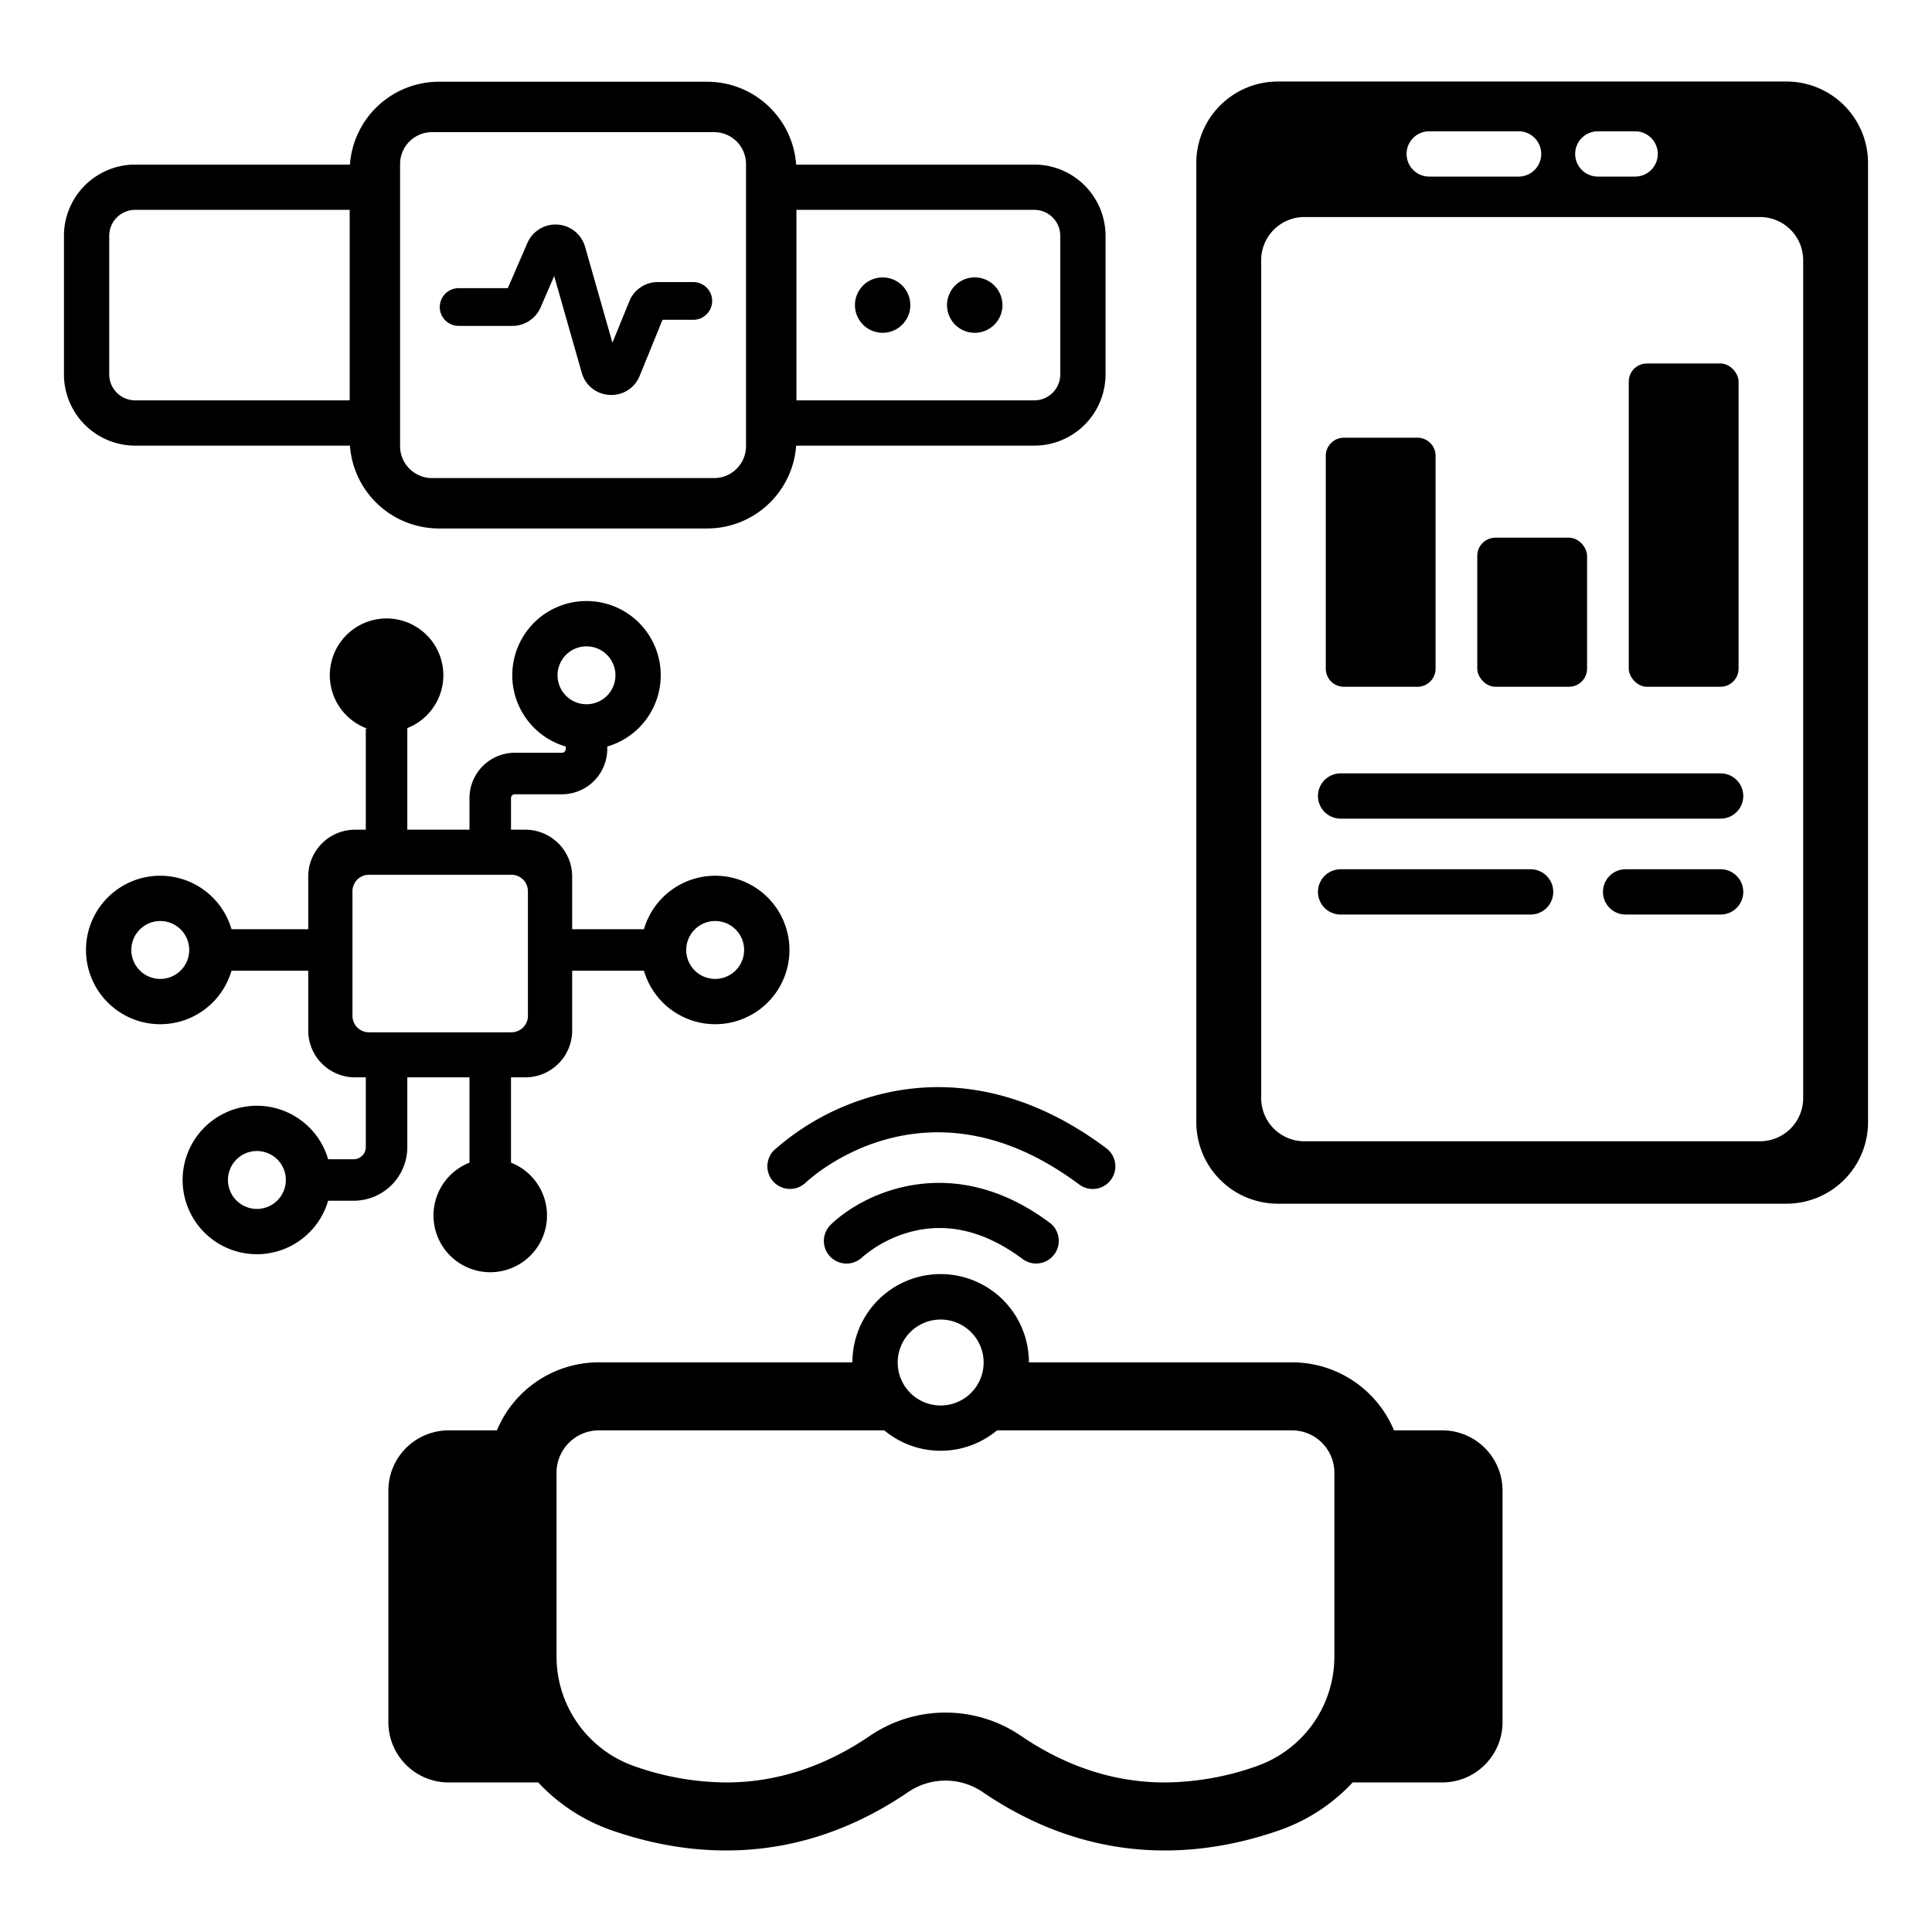
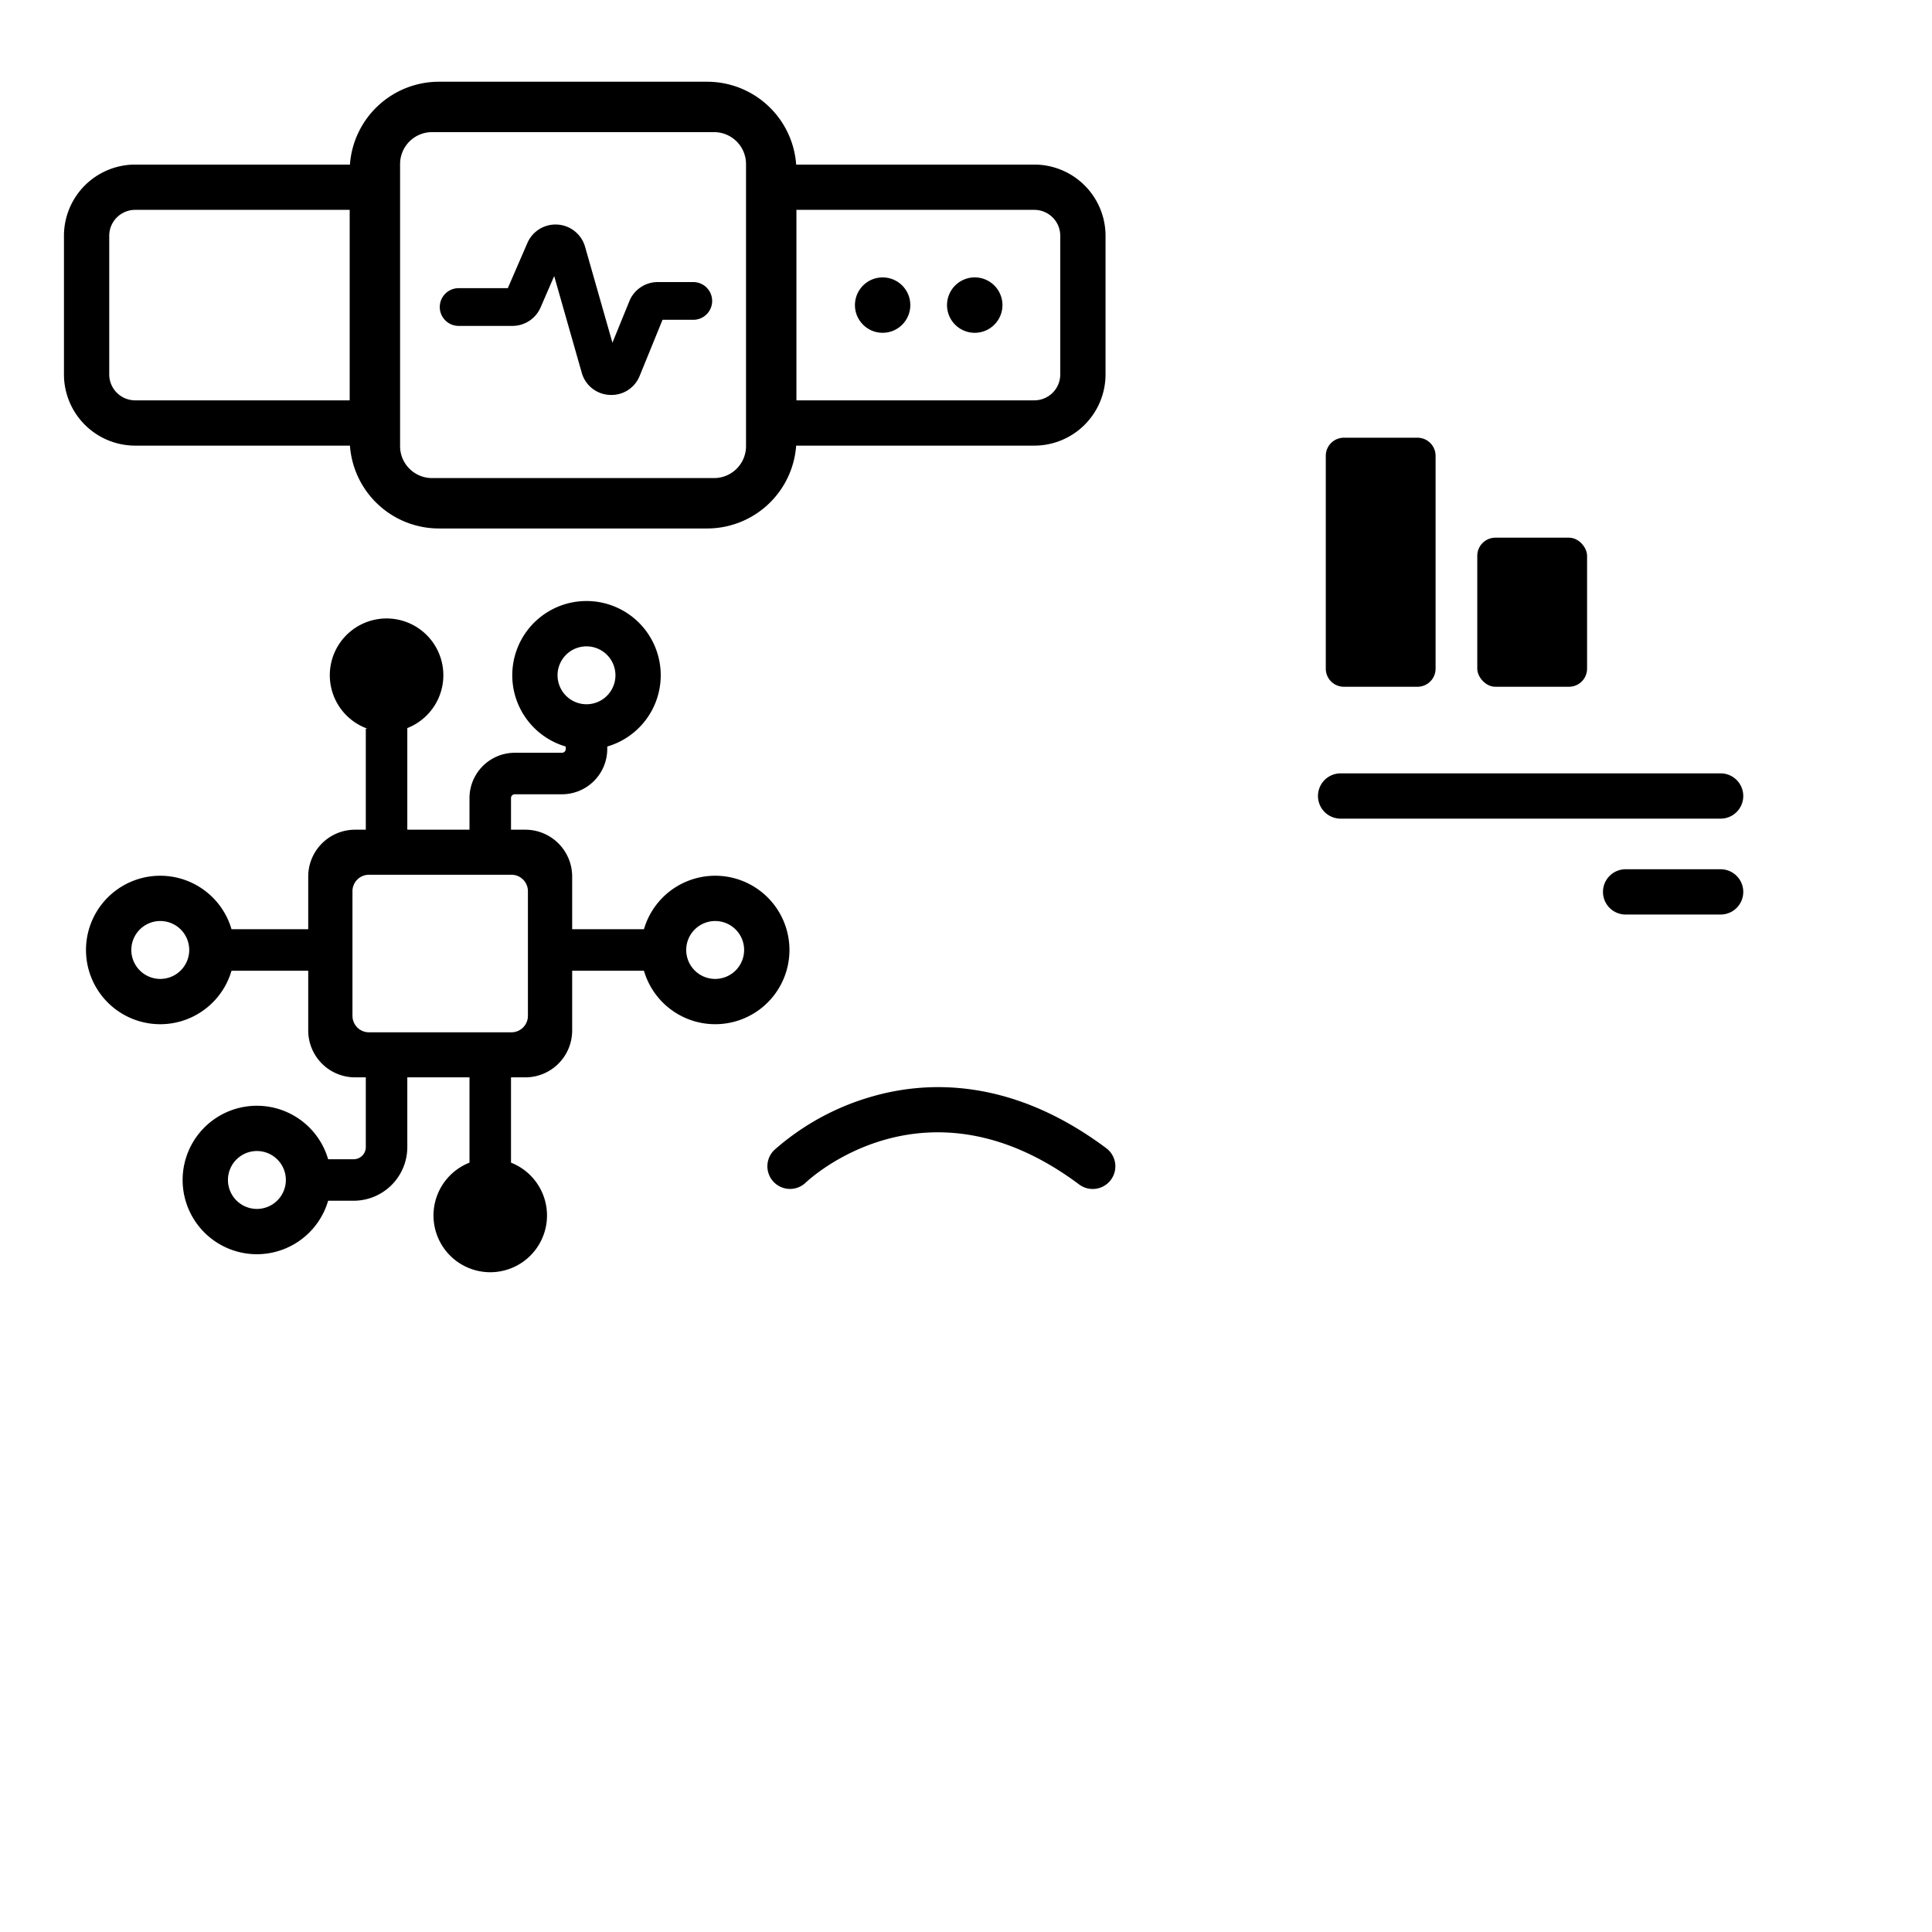
<svg xmlns="http://www.w3.org/2000/svg" fill="#000000" width="800px" height="800px" viewBox="0 0 512 512">
  <g id="Wellness_gadget">
    <path d="M92.738,118.095A23.656,23.656,0,0,0,116.33,140.05H187.4a23.655,23.655,0,0,0,23.591-21.955h63.122A18.887,18.887,0,0,0,292.979,99.229V62.482a18.887,18.887,0,0,0-18.865-18.866H210.992A23.656,23.656,0,0,0,187.4,21.661H116.33a23.656,23.656,0,0,0-23.592,21.955H35.815A18.887,18.887,0,0,0,16.949,62.482v36.747A18.887,18.887,0,0,0,35.815,118.095ZM280.979,62.482v36.747a6.874,6.874,0,0,1-6.865,6.866H211.06V55.616h63.054A6.874,6.874,0,0,1,280.979,62.482ZM106.026,43.476a8.469,8.469,0,0,1,8.459-8.46h74.76a8.469,8.469,0,0,1,8.459,8.46v74.759a8.469,8.469,0,0,1-8.459,8.46h-74.76a8.469,8.469,0,0,1-8.459-8.46ZM28.949,99.229V62.482a6.874,6.874,0,0,1,6.866-6.866H92.67V106.095H35.815A6.874,6.874,0,0,1,28.949,99.229Z" />
    <path d="M121.544,86.367h14.255a8.132,8.132,0,0,0,7.465-4.901l3.601-8.309,7.3,25.604a8.039,8.039,0,0,0,7.38,5.892c.157.009.314.013.469.013a8.028,8.028,0,0,0,7.51-5.066l6.051-14.848h8.153a5,5,0,0,0,0-10h-9.407a8.105,8.105,0,0,0-7.533,5.065L162.3,90.825,155.051,65.4a8.136,8.136,0,0,0-15.289-1.003L134.574,76.367h-13.03a5,5,0,0,0,0,10Z" />
    <path d="M258.316,88.198a7.343,7.343,0,1,0-7.343-7.343A7.342,7.342,0,0,0,258.316,88.198Z" />
    <circle cx="233.906" cy="80.855" r="7.342" />
    <path d="M107.941,303.995V285.51h16.48v22.605a15.04,15.04,0,1,0,11,0V285.51h3.794A12.415,12.415,0,0,0,151.63,273.095v-15.843h19.023a19.672,19.672,0,1,0,0-10.999H151.63v-13.96a12.415,12.415,0,0,0-12.415-12.415h-3.794v-8.381a1.007,1.007,0,0,1,1.006-1.006h12.496a12.019,12.019,0,0,0,12.006-12.006v-.649a19.672,19.672,0,1,0-11,0v.649a1.007,1.007,0,0,1-1.006,1.006H136.427a12.019,12.019,0,0,0-12.006,12.006v8.381H107.941V192.95a15.045,15.045,0,1,0-10.558.161c-.147-.006-.295-.002-.442-.009v26.777H94.098a12.415,12.415,0,0,0-12.415,12.415v13.96H61.351a19.673,19.673,0,1,0,0,10.999H81.683v15.843A12.415,12.415,0,0,0,94.098,285.51h2.844v18.486a3.215,3.215,0,0,1-3.211,3.212H86.958a19.672,19.672,0,1,0,0,11h6.772A14.227,14.227,0,0,0,107.941,303.995Zm81.587-59.915a7.672,7.672,0,1,1-7.673,7.672A7.681,7.681,0,0,1,189.529,244.08Zm-41.773-65.119a7.672,7.672,0,1,1,7.672,7.673A7.681,7.681,0,0,1,147.756,178.962Zm-105.28,80.463a7.672,7.672,0,1,1,7.672-7.672A7.681,7.681,0,0,1,42.476,259.425Zm25.607,60.954a7.672,7.672,0,1,1,7.672-7.672A7.681,7.681,0,0,1,68.084,320.379Zm25.324-51.174V236.183a4.363,4.363,0,0,1,4.363-4.363h37.772a4.363,4.363,0,0,1,4.362,4.363v33.023a4.363,4.363,0,0,1-4.362,4.363H97.77A4.363,4.363,0,0,1,93.408,269.205Z" />
-     <path d="M382.209,379.06H369.42a29.25,29.25,0,0,0-27.012-18.028H272.669a23.386,23.386,0,0,0-46.772,0H158.702A29.25,29.25,0,0,0,131.69,379.06H118.9a15.978,15.978,0,0,0-15.979,15.978V456.39A15.978,15.978,0,0,0,118.9,472.368h23.741a48.187,48.187,0,0,0,19.352,12.648c20.821,7.282,49.353,9.9,78.686-10.098a17.559,17.559,0,0,1,19.75,0c29.334,19.998,57.866,17.38,78.687,10.098a48.186,48.186,0,0,0,19.351-12.648H382.209A15.978,15.978,0,0,0,398.187,456.39V395.038A15.978,15.978,0,0,0,382.209,379.06ZM249.284,349.695a11.387,11.387,0,1,1-11.387,11.387A11.387,11.387,0,0,1,249.284,349.695Zm83.881,118.305a74.22,74.22,0,0,1-24.482,4.369c-13.264,0-26.081-4.154-38.098-12.345a35.587,35.587,0,0,0-40.06,0c-12.014,8.191-24.833,12.344-38.097,12.344a74.221,74.221,0,0,1-24.483-4.369,30.793,30.793,0,0,1-20.46-29.133V390.275A11.23,11.23,0,0,1,158.702,379.06h75.644a23.335,23.335,0,0,0,29.876,0h78.186a11.23,11.23,0,0,1,11.217,11.217V438.863A30.792,30.792,0,0,1,333.165,467.999Z" />
-     <path d="M220.183,324.525a6,6,0,0,0,8.306,8.662,32.669,32.669,0,0,1,12.507-6.646c9.917-2.747,20.012-.355,30,7.109a6,6,0,1,0,7.184-9.613C252.559,304.894,229.04,315.985,220.183,324.525Z" />
    <path d="M230.83,290.667a66.683,66.683,0,0,0-25.642,14.104,6,6,0,0,0,8.314,8.653c1.292-1.228,32.087-29.714,72.486.473a6,6,0,0,0,7.184-9.613C267.839,285.355,245.289,286.43,230.83,290.667Z" />
-     <path d="M473.439,21.604H338.646a21.612,21.612,0,0,0-21.612,21.612V297.378a21.612,21.612,0,0,0,21.612,21.612H473.439a21.612,21.612,0,0,0,21.612-21.612V43.216A21.612,21.612,0,0,0,473.439,21.604ZM423.437,34.797h9.892a6,6,0,0,1,0,12h-9.892a6,6,0,0,1,0-12Zm-44.68,0h23.69a6,6,0,0,1,0,12h-23.69a6,6,0,0,1,0-12Zm99.104,256.204a11.446,11.446,0,0,1-11.446,11.447H345.67a11.446,11.446,0,0,1-11.446-11.447V68.963A11.446,11.446,0,0,1,345.67,57.516H466.415a11.446,11.446,0,0,1,11.446,11.447Z" />
    <path d="M356.143,116h19.506a4.796,4.796,0,0,1,4.796,4.796v56.407a4.796,4.796,0,0,1-4.796,4.796H356.143a4.796,4.796,0,0,1-4.796-4.796V120.797A4.796,4.796,0,0,1,356.143,116Z" />
    <rect height="39.507" rx="4.796" width="29.099" x="391.493" y="142.491" />
-     <rect height="85.671" rx="4.796" width="29.099" x="431.64" y="96.328" />
    <path d="M455.982,204.949H355.276a6,6,0,0,0,0,12h100.706a6,6,0,0,0,0-12Z" />
    <path d="M455.982,230.362H430.806a6,6,0,0,0,0,12h25.177a6,6,0,0,0,0-12Z" />
-     <path d="M405.63,230.362H355.276a6,6,0,0,0,0,12H405.63a6,6,0,0,0,0-12Z" />
  </g>
</svg>